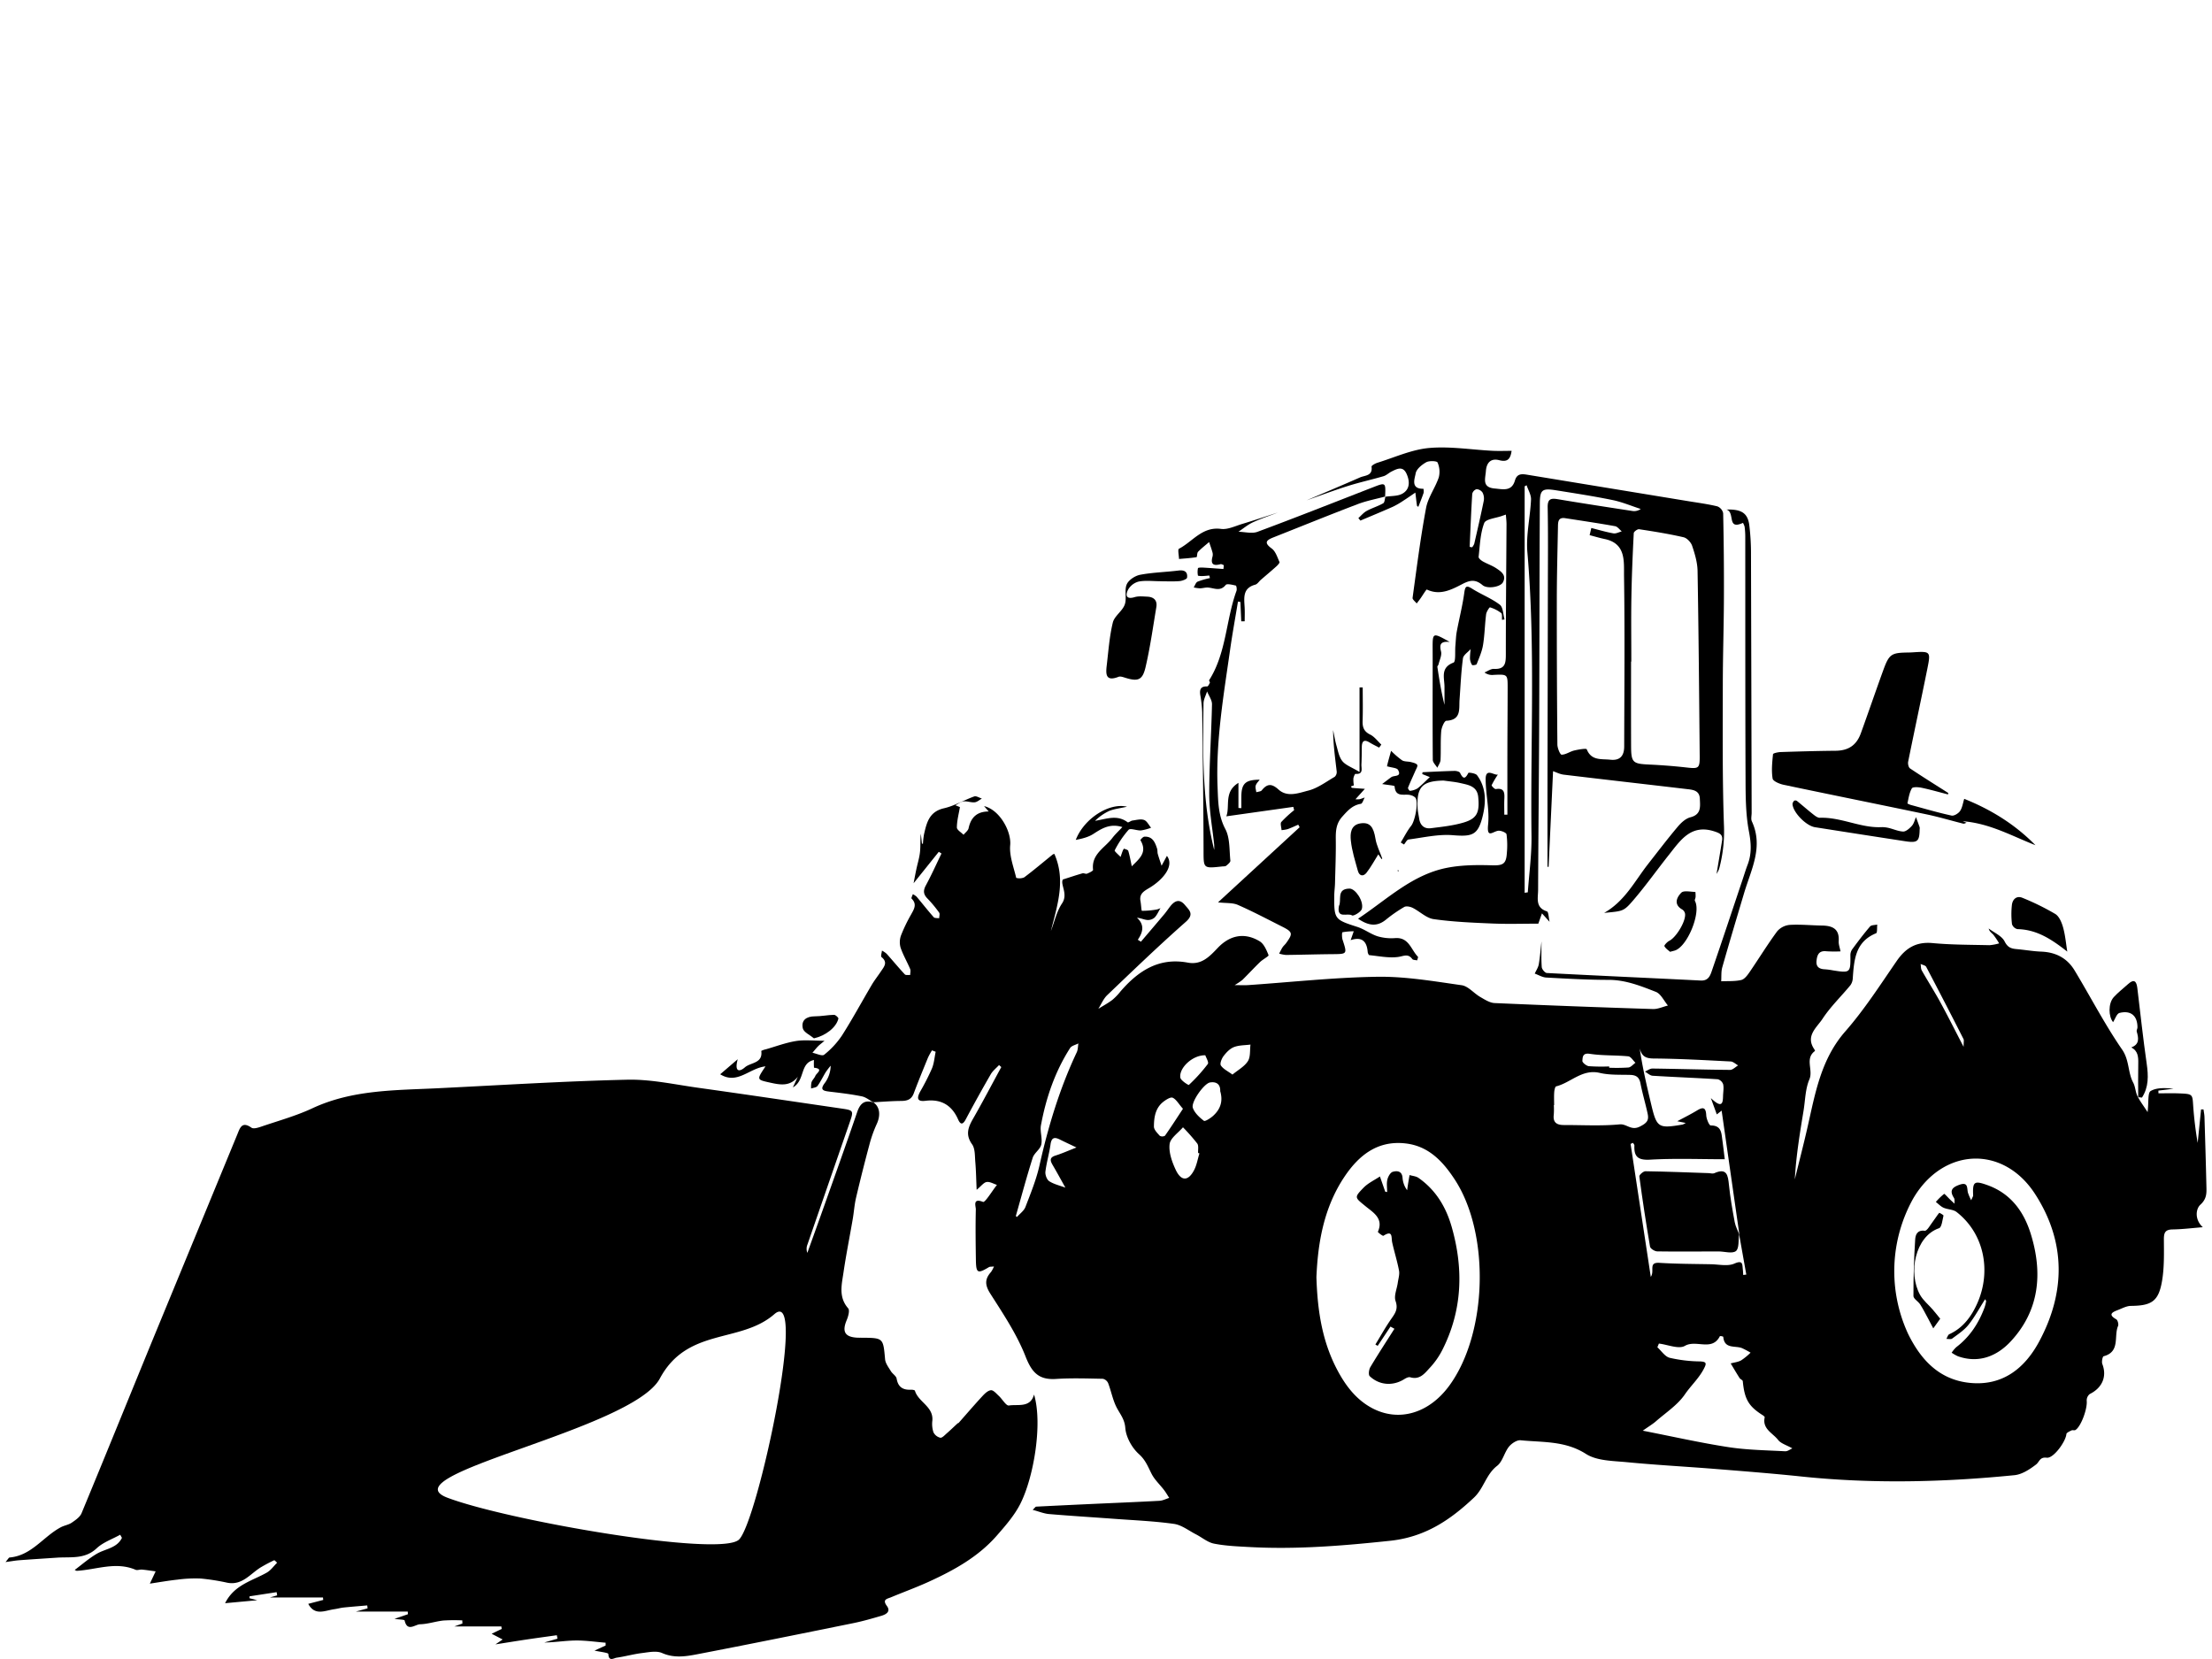
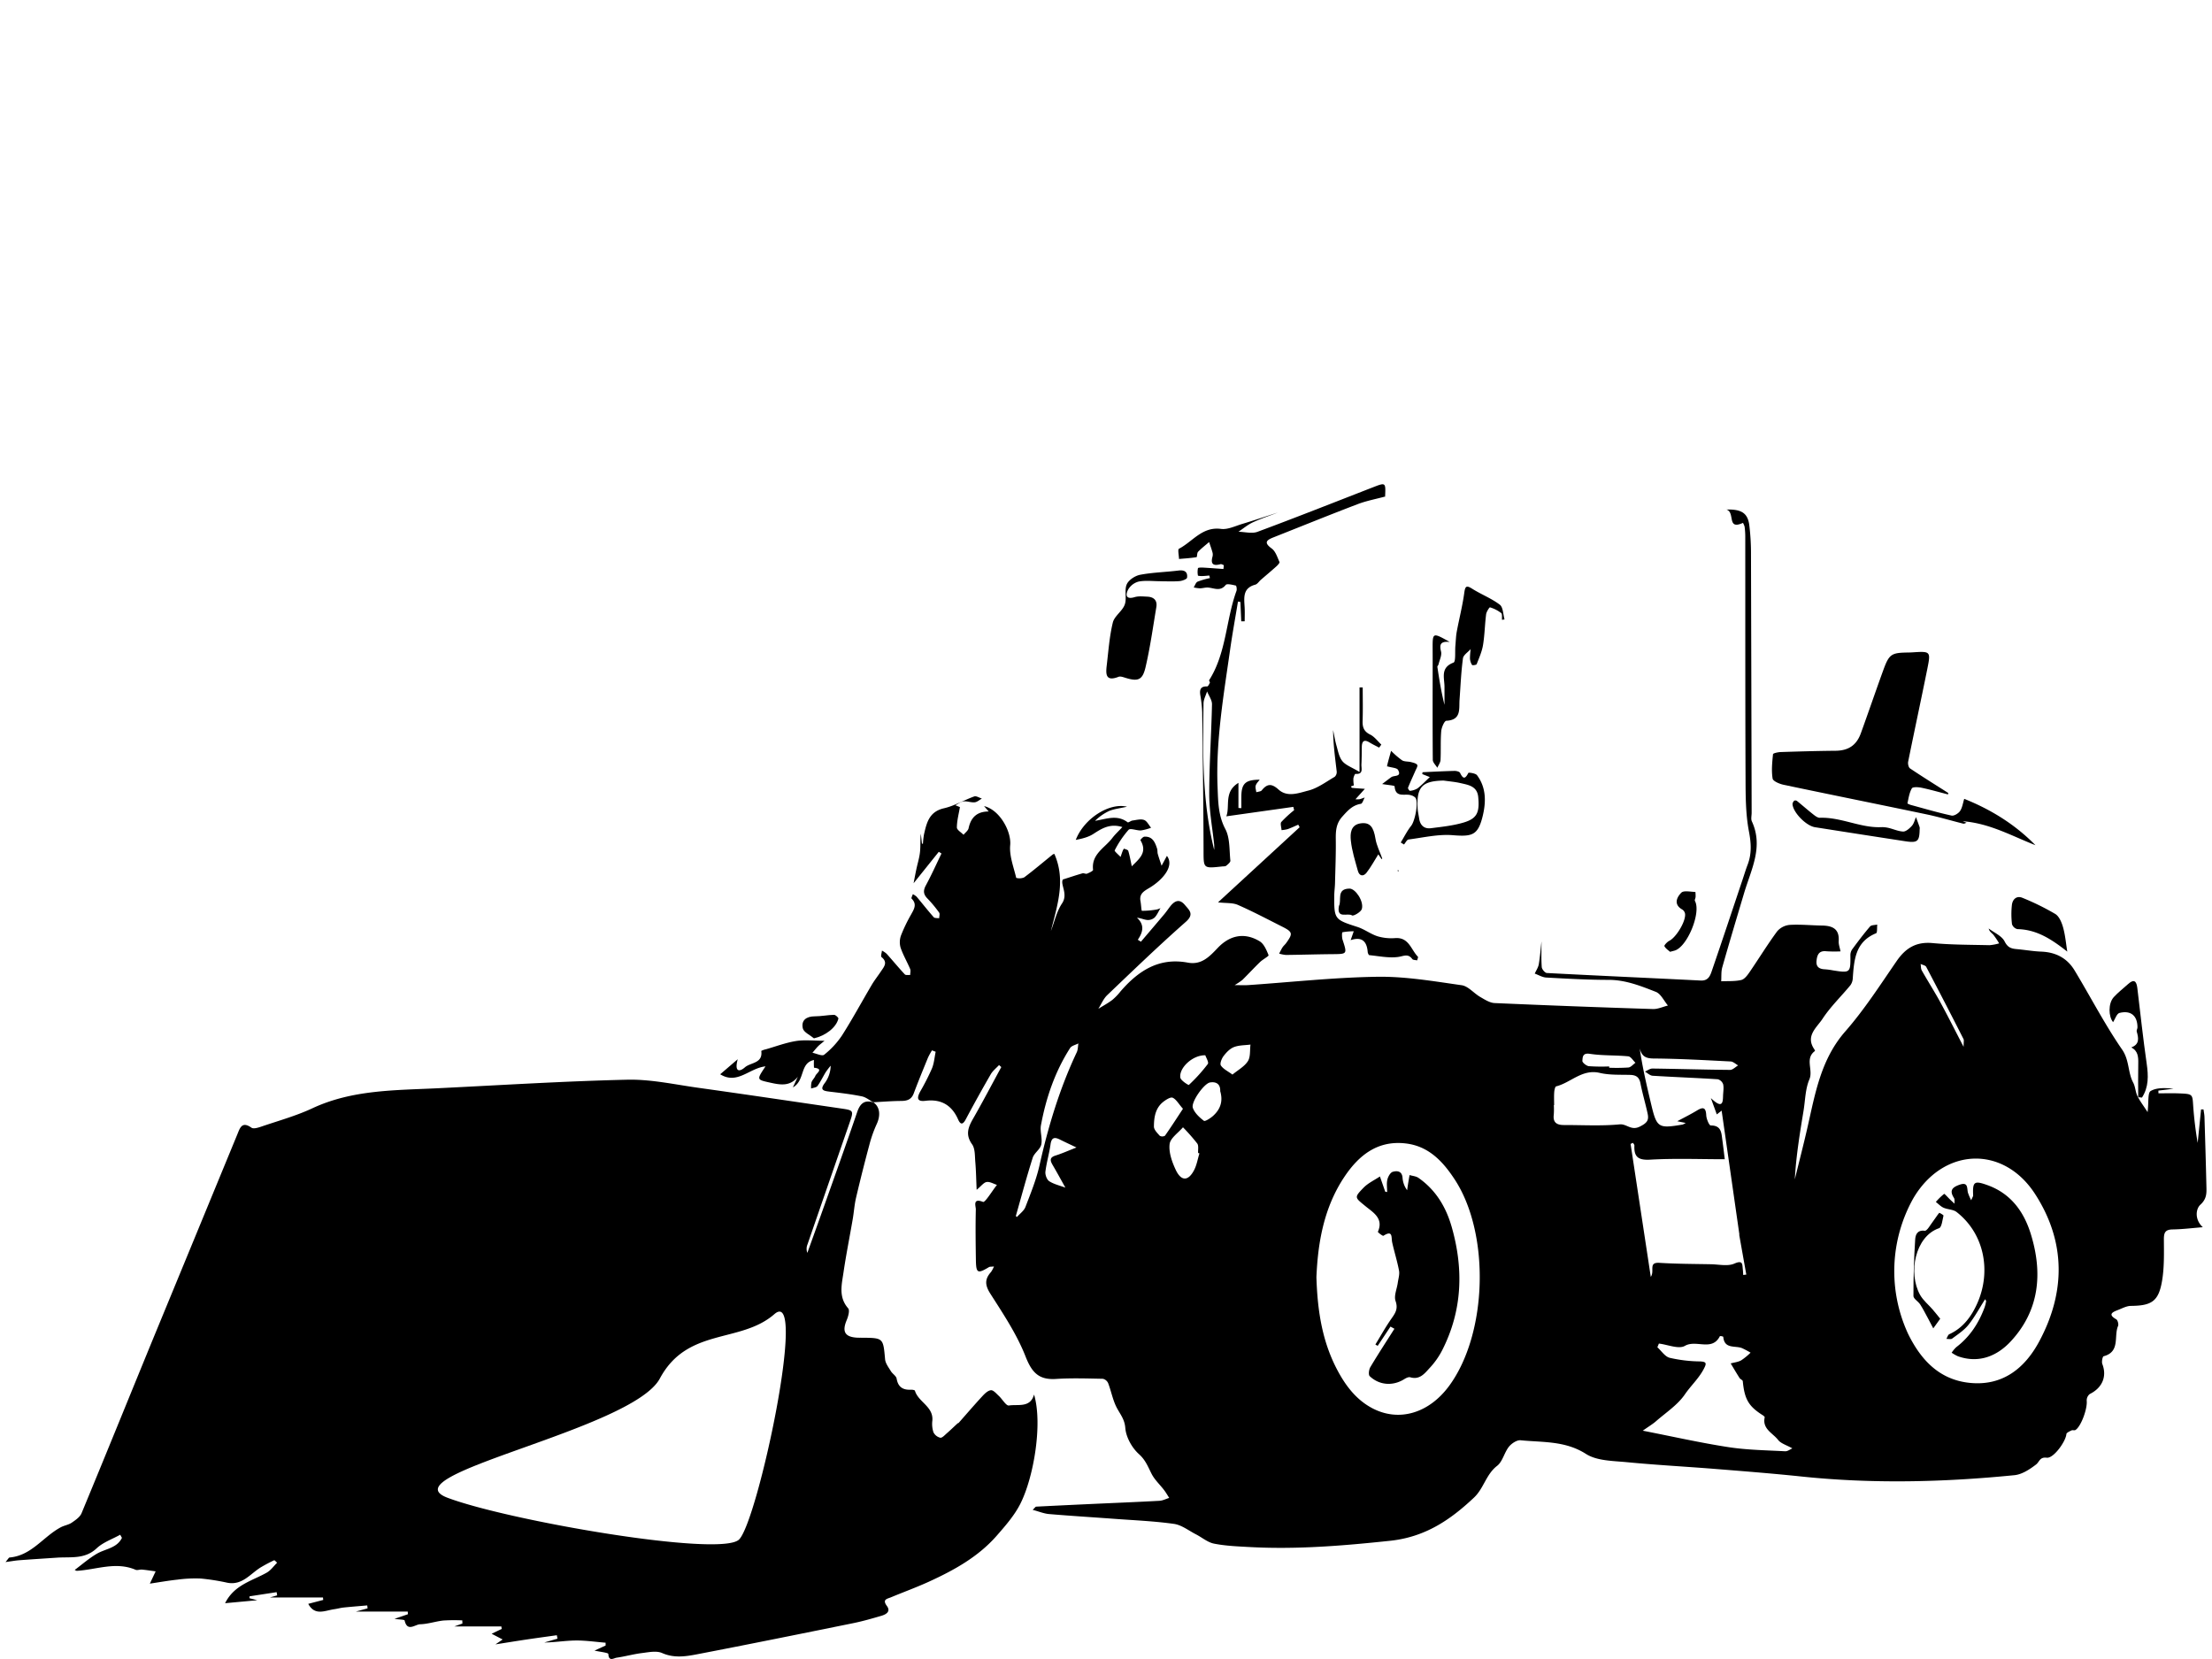
<svg xmlns="http://www.w3.org/2000/svg" width="400mm" height="300mm" viewBox="0 0 1133.858 850.394">
  <path d="M1127.9,617.528c3.463-3.166,3.162-6.223,3.084-9.734-.264-11.735-.623-23.468-.984-35.2-.04-1.3-.323-2.6-.493-3.9l-1.257-.029-1.734,17.164a190.315,190.315,0,0,1-2.3-18.969c-.395-6.047-.2-6.116-7.332-6.4-3.485-.14-6.981-.024-10.471-.024l-.039-1.4,7.766-.96c-4.069-.4-8.511-.7-11.7,1.158-1.616.94-.97,5.766-1.591,10.826-2.239-3.479-4.009-5.746-5.229-8.277-1.024-2.124-1.042-4.751-2.144-6.814-2.842-5.319-1.89-11.464-5.7-16.983-8.946-12.968-16.209-27.087-24.382-40.6-3.786-6.261-9.643-9.308-17.047-9.592-4.221-.162-8.417-.917-12.634-1.292-2.791-.248-4.591-.819-6.164-3.94-1.439-2.855-5.345-4.466-8.164-6.625.406,1.685,1.608,2.287,2.413,3.23a42.517,42.517,0,0,1,2.952,4.392,23.663,23.663,0,0,1-4.961.939c-9.73-.227-19.5-.174-29.171-1.079-8.391-.785-13.809,2.539-18.4,9.206-8.446,12.255-16.555,24.9-26.318,36.051C933.442,542.9,930.52,560.223,926.6,577.479c-2.055,9.049-4.387,18.035-6.594,27.049.663-11.918,2.554-23.48,4.462-35.038.9-5.447.9-11.288,3.014-16.219,2.074-4.834-2.469-10.661,2.869-14.557.065-.048-.209-.662-.408-.956-4.588-6.77,1.382-11.106,4.275-15.521,4.043-6.169,9.5-11.4,14.232-17.137a6.547,6.547,0,0,0,1.261-3.525c.67-9.443,1.243-18.829,11.962-23.193.688-.28.417-2.914.592-4.453-1.262.305-3.016.188-3.7.987-3.232,3.767-6.224,7.747-9.174,11.745a5.319,5.319,0,0,0-.887,3.034c.094,9.014-.044,9.151-9.188,7.671a32.711,32.711,0,0,0-3.83-.5c-2.811-.119-4.664-1.141-4.347-4.32.3-3.021,1.181-5.369,5.057-4.928a65.105,65.105,0,0,0,7.244.049c-.348-1.843-1.046-3.592-.934-5.289.415-6.321-3.266-7.87-8.577-7.948-5.5-.082-11.02-.664-16.489-.337a9.629,9.629,0,0,0-6.469,3.284c-4.984,6.764-9.373,13.964-14.135,20.9-1.114,1.622-2.624,3.679-4.292,4.065-3.3.763-6.834.5-10.271.66.163-2.4-.084-4.918.559-7.182,3.609-12.719,7.412-25.384,11.189-38.055,3.576-12,10.019-23.653,3.974-36.735-.564-1.219-.111-2.912-.115-4.385q-.15-66.036-.333-132.073a118.737,118.737,0,0,0-.875-15.429c-.817-6.047-3.864-8.175-11.711-7.956,4.652,1.466.014,10.712,8.469,6.833a7.807,7.807,0,0,1,.849,1.989,38.81,38.81,0,0,1,.336,4.948c.038,41.451-.03,82.9.144,124.353.038,8.978.063,18.119,1.735,26.871,1.156,6.06,1.484,11.48-.7,17.143-.927,2.4-1.66,4.879-2.48,7.322-5.211,15.53-10.363,31.08-15.684,46.572-.91,2.65-1.763,5.6-5.847,5.4-26.294-1.323-52.6-2.474-78.885-3.863-.962-.051-2.533-1.94-2.609-3.056-.3-4.437-.125-8.908-.125-13.16-.426,3.786-.721,7.786-1.391,11.721-.284,1.67-1.354,3.206-2.067,4.8,1.96.7,3.891,1.917,5.883,2.025,10.664.581,21.342,1.195,32.015,1.192,8.662,0,16.428,3.115,24.156,6.137,2.588,1.012,4.167,4.6,6.208,7.012-2.559.632-5.139,1.881-7.676,1.8q-40.581-1.284-81.146-3.061c-2.524-.113-5.094-1.8-7.418-3.149-3.267-1.89-6.128-5.522-9.5-6-14.346-2.033-28.838-4.542-43.239-4.329-22.069.327-44.105,2.761-66.158,4.269-1.853.126-3.722.016-6.968.016a34.8,34.8,0,0,0,4.009-2.7c3.045-3.016,5.954-6.169,9.032-9.149,1.391-1.347,4.554-3,4.356-3.5-1.04-2.608-2.356-5.782-4.568-7.124-7.567-4.589-15.137-3.272-21.418,3.328-4.271,4.488-8.358,8.927-15.415,7.607-14.784-2.764-25.4,4.212-34.493,14.76a29.151,29.151,0,0,1-4.207,4.365c-2.248,1.7-4.763,3.051-7.164,4.551,1.5-2.363,2.607-5.144,4.573-7.022,13.265-12.664,26.481-25.4,40.234-37.522,4.529-3.992,1.792-6.021-.45-8.7-2.85-3.408-5.362-2.024-7.6.859-.99,1.278-1.886,2.631-2.924,3.866-3.977,4.729-7.994,9.424-12,14.131l-1.6-1.01c2.62-3.834,3.632-7.579-.431-11.291,2.1.207,3.706,1.043,5.367,1.164a5.149,5.149,0,0,0,3.688-1.266c1.285-1.337,2.03-3.193,3-4.829a8.717,8.717,0,0,1-1.846.7,43.193,43.193,0,0,1-7.659.689c-.306-.013-.4-3.194-.729-4.879-.776-3.972,1.907-5.276,4.729-6.983,6.565-3.971,12.806-11.071,8.806-16.3l-2.731,5.056c-.658-2.007-1.368-4-1.947-6.027-.249-.872-.077-1.869-.353-2.726-1.043-3.232-2.323-6.389-6.534-6.138-.739.044-2.113,1.629-2.014,1.794,3.756,6.266-.6,9.528-4.426,13.383-.641-2.966-1.06-5.472-1.795-7.882-.174-.572-1.4-.855-2.186-1.157a3.776,3.776,0,0,0-.694,1.175c-.393,1.012-.72,2.05-1.073,3.078-1.062-1.162-3.251-2.949-3.008-3.388a50.135,50.135,0,0,1,7.116-10.535c.94-.984,4.171.454,6.327.327a25.974,25.974,0,0,0,5.207-1.377c-1.178-1.39-2.112-3.46-3.6-3.992-1.727-.619-3.948.027-5.932.292-.875.116-2.107,1.187-2.477.906-5.392-4.1-10.981-1.653-16.72-.752a26.125,26.125,0,0,1,7.167-5.029c2.622-1.092,5.58-1.38,9.236-2.213-9.145-2.211-22.085,6.076-26.284,17.017,3.181-.613,6.442-1.377,9.078-3.1,4.366-2.848,8.549-5.424,14.812-3.485-2.035,2.2-3.776,3.79-5.176,5.641-3.826,5.061-10.81,8.224-9.845,16.293.065.543-1.942,1.5-3.107,1.96-.65.256-1.618-.365-2.325-.168-2.849.8-5.652,1.753-10.04,3.151-1.5,2.456,2.841,7.382-.421,12.25-2.779,4.148-3.888,9.415-5.735,14.187,3.293-13.153,7.75-26.059,1.788-39.547a2.264,2.264,0,0,0-.842.3c-4.864,3.928-9.63,7.983-14.63,11.728a6.07,6.07,0,0,1-4.083.25c-1.309-5.557-3.6-11.3-3.087-16.766.655-7.057-5.383-18.129-13.4-20.019l2.4,2.761c-5.957-.012-9.148,2.986-10.32,8.568-.262,1.251-1.7,2.254-2.6,3.371-1.2-1.249-3.418-2.5-3.412-3.744.018-3.446.962-6.887,1.562-10.462l-2.32-.929c1.393-.695,2.738-1.812,4.192-1.979,1.854-.212,3.826.646,5.69.462,1.284-.126,2.47-1.239,3.7-1.911-1.323-.4-2.884-1.467-3.93-1.093-5.236,1.874-10.173,4.846-15.526,6.07-7.574,1.732-8.849,7.415-10.222,13.38a39.7,39.7,0,0,0-.531,4.758l-.514.032q-.286-2.567-.574-5.133c-.359,3.179-.1,6.334-.433,9.425-.323,3.015-1.278,5.96-1.9,8.946-.582,2.772-1.095,5.557-1.381,7.02l12.92-16.118q.687.439,1.372.881c-2.626,5.422-5.079,10.939-7.95,16.229-1.468,2.7-1.422,4.631.759,6.837a62.066,62.066,0,0,1,5.993,7.211c.465.642.041,1.928.025,2.919-.953-.165-2.294.015-2.794-.55-3.015-3.406-5.812-7-8.747-10.482a8.693,8.693,0,0,0-1.964-1.328c-.238.776-.914,2-.646,2.261,2.961,2.921,1.232,5.466-.284,8.231a80.51,80.51,0,0,0-5.09,10.55,10.17,10.17,0,0,0-.28,6.3c1.273,3.788,3.352,7.3,4.917,11,.372.882.03,2.066.016,3.111-.937-.094-2.267.178-2.749-.34-3.2-3.437-6.188-7.07-9.324-10.569a11.717,11.717,0,0,0-2.39-1.618c-.1,1.141-.717,2.923-.221,3.322,3.43,2.754,1.228,5.036-.341,7.395-1.528,2.3-3.261,4.47-4.661,6.841-5.1,8.633-9.866,17.478-15.252,25.928a43.544,43.544,0,0,1-9.158,9.9c-1.026.843-3.943-.615-5.993-1.019.935-1.094,1.824-2.232,2.82-3.266.731-.76,1.6-1.385,3.38-2.887-5.8,0-10.335-.56-14.662.143-5.229.851-10.286,2.764-15.412,4.234a8.914,8.914,0,0,0-2.357.836c.9,6.464-5.462,5.851-8.394,8.411-2.992,2.614-5.428,2.178-3.672-4.156l-8.993,7.71c8.77,5.476,14.937-3.175,23.222-4.053-4.62,6.945-4.585,6.79,2.388,8.344,5.234,1.166,10.2,2.052,14.19-3l-2.548,5.444c6.4-3.588,3.406-12.494,10.811-14.042a33.561,33.561,0,0,0,.017,3.95c5.2.557,1.26,2.778.716,4.15-.465,1.173-1.551,2.1-1.982,3.283a11.1,11.1,0,0,0-.2,3.232c1.113-.414,2.667-.5,3.253-1.3,1.618-2.207,2.779-4.743,4.225-7.084a40.227,40.227,0,0,1,2.539-3.328,15.364,15.364,0,0,1-2.817,8.619c-3.049,3.9-.921,4.311,2.427,4.71,5.482.653,10.981,1.3,16.383,2.4,2.077.421,3.921,1.993,5.864,3.073.023.018.047.035.071.052l.044.013c-.009,0-.176-.11-.176-.111,4.773-.244,9.544-.649,14.318-.676,3.072-.017,5.275-.707,6.461-3.869,2.315-6.167,4.824-12.262,7.321-18.359a35.683,35.683,0,0,1,2.035-3.705l1.887.719c-.6,2.857-.8,5.877-1.891,8.532a119.544,119.544,0,0,1-6,11.8c-1.741,3.179-1.866,5.375,2.679,4.808,8-1,13.465,2.207,16.706,9.525,1.173,2.65,2.35,2.94,3.906.018q6.213-11.676,12.833-23.133c1.038-1.8,2.818-3.165,4.257-4.731l1.148,1.035c-4.806,8.836-9.471,17.753-14.476,26.474-2.542,4.429-3.975,8.236-.5,13.11,1.616,2.265,1.388,5.966,1.656,9.046.376,4.329.435,8.685.687,14.278,2.378-1.953,3.623-3.754,5.118-3.992,1.642-.261,3.513.917,5.284,1.468-2.443,3.077-6.085,9.148-7.128,8.73-5.529-2.214-3.672,2.331-3.7,3.744-.207,8.645-.1,17.3.032,25.95.105,6.882.862,7.243,6.686,3.743.53-.318,1.329-.19,2.591-.338a15.562,15.562,0,0,1-1.521,2.838c-3.278,3.638-3.136,6.726-.348,11.1,6.619,10.374,13.6,20.823,18.047,32.176,3.225,8.233,6.8,12.105,15.627,11.534,7.985-.517,16.027-.233,24.04-.078a3.943,3.943,0,0,1,2.693,2.269c1.571,4.118,2.354,8.6,4.357,12.469,1.762,3.4,4.074,5.913,4.424,10.454.364,4.72,3.407,10.2,7,13.424,3.4,3.046,4.629,6.483,6.474,10.1,1.558,3.054,4.262,5.515,6.384,8.295.976,1.278,1.775,2.691,2.654,4.043-1.673.516-3.326,1.4-5.022,1.488-11.39.625-22.79,1.075-34.185,1.6q-14.49.662-28.975,1.394c-.381.02-.732.638-1.806,1.635,3.2.853,5.745,1.934,8.362,2.158,11.084.949,22.191,1.614,33.286,2.438,10.269.763,20.593,1.176,30.771,2.608,3.93.553,7.546,3.446,11.265,5.351,3.111,1.593,6,4.127,9.28,4.773,5.928,1.169,12.063,1.408,18.128,1.741,24.152,1.327,48.083-.655,72.136-3.208,17.852-1.895,30.7-10.56,42.981-22.13,5.051-4.759,6.18-11.914,11.853-16.28,2.826-2.176,3.658-6.773,6.032-9.768,1.352-1.705,4.108-3.536,6.035-3.343,11.339,1.135,22.826.191,33.481,7,5.594,3.576,13.778,3.54,20.88,4.227,15.178,1.468,30.42,2.266,45.624,3.486,14.672,1.178,29.352,2.332,43.99,3.866,36.427,3.816,72.824,2.93,109.175-.687,3.869-.385,7.828-3,11.052-5.474,1.763-1.357,1.847-3.935,5.489-3.48,3.462.433,9.748-8.3,10.055-12.108.058-.708,1.642-1.4,2.626-1.884.559-.276,1.469.112,1.984-.195,2.912-1.739,6.242-11.037,5.807-14.98a4.187,4.187,0,0,1,1.554-3.467c6.458-3.193,8.9-9.022,6.447-15.4-.435-1.131.106-3.825.677-3.975,8.645-2.28,5.117-10.294,7.388-15.5.387-.886-.181-3.01-.944-3.443-4.293-2.436-2.1-3.617.739-4.7,2.222-.849,4.505-2.145,6.772-2.167,10.594-.1,14.176-2.29,15.966-12.7,1.2-6.979.994-14.241.959-21.374-.018-3.444.657-5.055,4.442-5.115,5.065-.079,10.121-.721,15.516-1.147C1124.892,625.186,1125.506,619.715,1127.9,617.528ZM447.6,565.005h0Zm93.461,27.32c-3.295,1.026-2.718,2.727-1.413,4.957,2.128,3.635,4.139,7.34,6.465,11.491-2.884-1.08-5.873-1.734-8.277-3.292-1.238-.8-2.152-3.3-1.961-4.881.569-4.715,1.971-9.325,2.633-14.035.5-3.525,2.037-3.824,4.79-2.442,2.444,1.227,4.93,2.37,8.491,4.072C547.48,589.875,544.334,591.3,541.059,592.325Zm10.9-52.98c-8.757,18.547-14.641,38-19.113,57.979-1.634,7.3-4.518,14.341-7.21,21.354-.761,1.981-2.865,3.445-4.353,5.146l-.578-.494c2.843-9.964,5.517-19.981,8.645-29.854.785-2.478,3.851-4.313,4.393-6.769.693-3.137-.751-6.722-.16-9.908,2.605-14.058,7.189-27.461,14.944-39.585.768-1.2,2.8-1.594,4.245-2.362C552.513,536.358,552.582,538.016,551.955,539.345Zm65.881,1.585c.375,1.191,1.9,3.615,1.277,4.464a85.267,85.267,0,0,1-9.728,10.75c-.168.162-4.131-2.253-4.362-3.768C604.279,547.505,611.228,540.773,617.836,540.93Zm-20.687,41.238a2.737,2.737,0,0,1-2.649.044c-1.258-1.4-3.018-3.132-3.011-4.729.019-4.738.723-9.563,4.884-12.761,1.376-1.057,3.666-2.517,4.731-2.029,1.808.828,2.977,3.054,5.266,5.664C603.069,573.366,600.207,577.836,597.149,582.168Zm14.921,17.65c-3.014,5.745-6.633,5.769-9.446-.261-1.885-4.043-3.593-8.878-3.094-13.088.368-3.1,4.431-5.764,6.848-8.623a98.518,98.518,0,0,1,7.317,8.308c.813,1.136.333,3.2.443,4.84l.675.229C613.927,594.1,613.446,597.2,612.07,599.818ZM621.809,572c-1.345,1.211-4.1,2.973-4.707,2.511-2.293-1.752-4.768-4.037-5.664-6.643-1.017-2.961,5.75-12.485,8.8-13,3.321-.555,5.4.983,5.236,4.454C627.033,564.562,625.511,568.671,621.809,572Zm17.844-28.048c-1.772,2.763-5.086,4.538-7.9,6.876-2.341-1.732-4.7-2.822-5.935-4.666-.625-.933.385-3.535,1.376-4.834,1.41-1.849,3.248-3.794,5.329-4.6,2.6-1.009,5.625-.9,8.466-1.28C640.615,538.328,641.071,541.741,639.653,543.954Zm103.341,166.2c-10.336,14.226-25.8,18.935-39.549,11.7-8.088-4.252-13.488-11.27-17.731-19.184-7.661-14.29-10.376-29.773-10.926-48.02.713-16.742,3.491-35.191,14.35-51.425,7.5-11.214,17.224-18.856,31.653-17.071,11.587,1.433,18.841,9.218,24.854,18.388C763.832,632.283,762.533,683.261,742.994,710.155Zm71.926-169.97c6.48,1.005,13.161.647,19.716,1.287,1.325.129,2.465,2.148,3.689,3.3-1.2.848-2.328,2.29-3.6,2.426a92.8,92.8,0,0,1-9.859.117q0-.331,0-.663a94.94,94.94,0,0,1-10.433-.131c-1.262-.14-3.39-1.875-3.313-2.716C811.278,542.069,811.072,539.589,814.92,540.185Zm15.326,36.164c-9.474.9-19.088.318-28.646.337-3.522.006-5.653-1.238-5.146-5.255a39.863,39.863,0,0,0,.034-4.963h.151c0-2.208-.105-4.423.046-6.62.072-1.051.435-2.843,1-2.984,7.549-1.895,13.32-9.033,22.351-6.9,5,1.179,10.37.883,15.58,1.026,3.044.084,4.66,1.169,5.275,4.328,1.016,5.22,2.564,10.334,3.679,15.538.719,3.361-.251,4.761-4.016,6.641C836.08,579.728,833.864,576.006,830.246,576.349Zm6.827,9.468c.249.456.731.922.711,1.365-.264,5.775,1.871,7.615,8.093,7.259,12.721-.728,25.513-.218,38.23-.218-.371-2.975-.768-6.44-1.243-9.895-.5-3.6-.465-7.465-5.96-7.408-.786.008-2.2-3.345-2.292-5.192-.193-4.02-1.519-4.451-4.731-2.5-3.255,1.976-6.686,3.662-10.115,5.515l4.313.883a7.364,7.364,0,0,1-1.6.821c-12.5,2.121-13.224,1.656-16.122-10.5-2.239-9.395-4.451-18.8-5.852-28.544,1.041,3.915,2.889,5.154,7.106,5.184,13.177.093,26.351.848,39.518,1.519,1.307.067,2.554,1.32,3.829,2.022-1.378.8-2.763,2.306-4.134,2.3-13.255-.111-26.508-.524-39.763-.694-1.289-.017-2.591,1.013-3.887,1.558,1.32.742,2.6,2.053,3.965,2.138,11.131.692,22.281,1.089,33.411,1.8a4.031,4.031,0,0,1,2.743,2.62c.395,1.929-.025,4.02-.072,6.044-.081,3.535-.476,6.5-6.24.982l3.042,8.366,2.48-1.936c3,20.944,6.057,42.288,9.114,63.632l-.134-.161,3.658,20.567-1.579.2c-.065-.957-.087-1.919-.2-2.869-.314-2.583.133-4.921-4.34-2.961-3.389,1.484-7.935.408-11.964.333-8.822-.164-17.659-.169-26.46-.719-5.825-.364-2.277,4.116-4.414,7.2-3.558-23.417-6.957-45.791-10.356-68.164Zm77.956,158.1c-9.7-.527-19.489-.653-29.062-2.125-14.223-2.186-28.292-5.377-43.892-8.427,3.115-2.206,5.1-3.373,6.8-4.859,5.085-4.439,11.058-8.318,14.77-13.729,3.084-4.5,7.182-8.211,9.723-13.1,1.407-2.708,1.6-3.7-2.048-3.823A72.078,72.078,0,0,1,855.856,696c-2.406-.622-4.221-3.526-6.3-5.4l.785-1.895c4.521.534,10.167,3.009,13.318,1.182,5.8-3.366,13.926,3.007,17.962-5a3.161,3.161,0,0,1,1.719.335c.526,6.458,6.122,4.4,9.632,5.834a47.456,47.456,0,0,1,4.362,2.313,32.658,32.658,0,0,1-4.821,3.942c-1.593.882-3.568,1.073-5.374,1.569,1.506,2.5,2.974,5.017,4.544,7.472.415.649,1.6,1.053,1.658,1.643.892,9.253,2.975,12.862,10.246,17.449.411.26,1.047.8.985,1.081-1.326,5.965,4.145,8.046,6.854,11.551,1.459,1.887,4.356,2.662,7.325,4.349C917.7,742.873,916.333,743.984,915.029,743.914Zm72.336-248.3q9.7,18.432,19.125,37.014c.314.615.04,1.529.04,3.979-4.509-8.671-8.132-15.912-12.014-23.01-2.981-5.45-6.341-10.69-9.4-16.1-.531-.938-.428-2.236-.618-3.369C985.475,494.61,986.953,494.83,987.365,495.611Zm57.868,192.1c-7.411,13.763-18.865,22.91-35.715,21.119-15.477-1.644-24.865-11.776-31.366-24.96a76.34,76.34,0,0,1,2.558-69.546c15.317-26.158,46.2-27.566,62.551-2.142C1058.952,636.575,1058.857,662.411,1045.233,687.714Z" />
-   <path d="M710.123,254.6c.01-.037.017-.078.028-.113-.05.013-.1.025-.151.039l0,.091C710.037,254.613,710.081,254.609,710.123,254.6Z" />
-   <path d="M709.036,257.971c-2.693,1.547-5.761,2.435-8.492,3.927-1.608.879-2.849,2.426-4.254,3.673l1.044,1.28c5.559-2.356,11.146-4.647,16.661-7.1a43.36,43.36,0,0,0,5.5-3.2c2.039-1.3,4.011-2.7,6.012-4.056.266,2.229.516,4.461.823,6.685.03.219.41.39.692.641.922-2.4,1.893-4.746,2.7-7.148a5.341,5.341,0,0,0-.086-2.14c-6.686.143-4.457-5.135-3.969-7.895.389-2.2,3.163-4.441,5.418-5.7,1.542-.86,5.466-.664,5.79.115a11.742,11.742,0,0,1,.642,7.627c-1.8,5.364-5.5,10.25-6.518,15.687-2.86,15.258-4.794,30.691-6.917,46.079-.117.848,1.36,1.917,2.1,2.884.607-.793,1.233-1.572,1.816-2.382,1.187-1.652,3.1-4.9,3.412-4.751,6.866,3.272,12.907-.093,18.4-2.924,4.135-2.131,6.74-2.174,10.148.676,2.451,2.049,9.118.979,10.429-1.449,1.952-3.611-.882-5.5-3.28-7.12-2.179-1.471-4.767-2.322-7.069-3.633-.89-.506-2.188-1.606-2.109-2.3.666-5.839.826-11.944,2.863-17.314.794-2.1,6-2.52,9.2-3.7.493-.182.994-.342,1.907-.655.126,1.828.34,3.432.331,5.035-.12,22.075-.351,44.15-.349,66.225,0,4.5-.03,8.146-6.1,7.83-1.576-.083-3.223,1.182-4.837,1.829a6.482,6.482,0,0,0,4.667,1.247c7.151-.334,7.207-.334,7.2,6.625-.01,10.5-.107,21-.13,31.493-.024,11.182,0,22.365,0,33.547l-1.585-.008c0-2.75-.105-5.506.028-8.25.153-3.155-.145-5.574-4.38-4.868-.621.1-2.277-1.691-2.133-2.014a47.665,47.665,0,0,1,3.211-5.443c-1.875.629-6.3-3.689-6.286,2.392.022,7.778,2.026,15.657,1.254,23.3-.733,7.251,2.316,3.553,5.159,3.125,1.378-.207,4.143.95,4.289,1.822a43.039,43.039,0,0,1,.162,9.64c-.35,5.736-2.133,6.411-7.786,6.244-7.6-.226-15.394-.172-22.812,1.271-17.925,3.488-30.751,16.188-45.66,26.1,5.142,3.514,9.522,4.323,14.184.571a73,73,0,0,1,9.461-6.573c1.042-.6,3.076-.186,4.322.435,3.673,1.832,7,5.258,10.785,5.792,9.988,1.411,20.136,1.831,30.237,2.25,7.924.328,15.872.066,23.4.066.471-1.33,1.169-3.3,1.868-5.276l3.906,4.335c-.5-2.152-.509-5.08-1.365-5.355-6.072-1.95-4.534-6.841-4.518-10.942.111-28.168.427-56.335.545-84.5.157-37.888.133-75.776.34-113.663.038-7.111,1.232-7.873,8.423-6.719,9.632,1.546,19.287,3.016,28.838,4.979,4.927,1.013,9.649,3.023,14.463,4.583a5.78,5.78,0,0,1-4.3,1.019c-12.723-1.952-25.451-3.883-38.143-6.021-3.681-.62-5.345-.16-5.259,4.216.263,13.422.125,26.851.1,40.278q-.075,46.947-.182,93.893-.038,25.016,0,50.032h.559c.772-16.563,1.545-33.125,2.285-49.014,1.53.516,3.45,1.542,5.465,1.784,21,2.523,42.02,4.9,63.027,7.379,3.092.365,6.564.588,6.744,4.957.164,4.016.832,8.062-4.854,9.52-2.448.628-4.794,2.827-6.518,4.874-5.21,6.185-10.106,12.634-15.1,19-6.847,8.73-11.875,19.043-22.591,25.133,9.57-.947,9.925-.642,14.894-6.432,6.432-7.494,12.166-15.583,18.314-23.326,5.944-7.486,11.343-15.95,23.381-12,2.746.9,4.356,1.7,3.871,4.717-.895,5.549-1.84,11.089-2.834,17.049a15.312,15.312,0,0,0,1.309-2.525,74.373,74.373,0,0,0,2.459-23.151c-.8-23.664-.579-47.366-.558-71.053.014-14.894.508-29.787.568-44.682q.088-21.757-.39-43.514a4.869,4.869,0,0,0-2.98-3.483c-4.82-1.164-9.766-1.816-14.672-2.621q-41.418-6.792-82.834-13.6c-2.941-.488-5.226-.508-6.25,2.993-1.674,5.715-6.105,4.455-10.382,4.078-6.6-.583-4.785-5-4.5-8.919.314-4.4,2.6-6.7,6.859-5.591,4.138,1.081,5.71-.482,6.321-4.794-3.331,0-6.566.136-9.786-.025-10.865-.543-21.833-2.4-32.551-1.429-8.973.814-17.661,4.849-26.443,7.56-1.151.355-3.083,1.455-3.011,1.984.661,4.82-3.412,4.438-5.918,5.541-9.083,4-18.238,7.832-27.365,11.728,7.061-2.471,14.068-5.115,21.2-7.36,6-1.889,12.174-3.234,18.216-5,1.471-.431,2.684-1.678,4.1-2.384,2.856-1.425,5.866-3.041,7.766,1.264,1.7,3.849,1.681,7.859-2.16,10.05-2.427,1.385-5.784,1.138-8.744,1.588C709.8,255.8,709.793,257.535,709.036,257.971ZM832.553,382.656c-.011,4.608-1.986,7.33-7.117,6.771-4.572-.5-9.692.629-12.076-5.339-.232-.582-4.284.1-6.46.626-2.212.532-4.3,2.141-6.435,2.129-.762,0-2.144-3.367-2.16-5.206q-.33-37.251-.292-74.506c.016-12.324.351-24.647.585-36.969.046-2.417-.046-5.13,3.725-4.545,8.526,1.322,17.066,2.576,25.558,4.1,1.26.225,2.289,1.746,3.424,2.667-1.432.37-2.953,1.246-4.279,1.013-3.767-.661-7.455-1.774-11.332-2.749-.253,1.072-.732,3.106-.865,3.671,2.667.691,5.17,1.451,7.721,1.981,11.065,2.3,9.8,11.646,9.915,19.06C832.907,324.45,832.618,353.555,832.553,382.656Zm34.828-102.877c1.391,4.134,2.7,8.527,2.779,12.837.548,31.641.807,63.287,1.094,94.933.057,6.307-.528,6.559-6.605,5.878q-9.567-1.073-19.2-1.52c-8.577-.395-9.334-.978-9.365-9.7-.052-14.354-.014-28.709-.014-43.063h.129c0-11.042-.147-22.087.042-33.126.187-10.918.658-21.833,1.212-32.738.038-.751,1.91-2.132,2.744-2,7.628,1.163,15.267,2.377,22.779,4.112C864.735,275.789,866.773,277.974,867.381,279.779Zm-85.853-30.5,1.007-.545c.8,2.452,2.367,4.938,2.261,7.35-.4,9.015-2.631,18.118-1.867,26.989,4.176,48.486,1.5,97.04,2.109,145.553.121,9.58-1.223,19.178-1.891,28.768l-1.619.252Zm-26.864,3.852a3.324,3.324,0,0,1,2.2-2.383,3.977,3.977,0,0,1,3.077,1.733,6.624,6.624,0,0,1,.628,4.214c-1.5,7.375-3.194,14.71-4.879,22.046a6.875,6.875,0,0,1-1.08,1.8l-1.263-.218C753.755,271.254,754.1,262.183,754.664,253.126Z" />
+   <path d="M710.123,254.6c.01-.037.017-.078.028-.113-.05.013-.1.025-.151.039l0,.091C710.037,254.613,710.081,254.609,710.123,254.6" />
  <path d="M701.074,487.97c.047.587.5,1.6.839,1.635,4.908.481,9.927,1.562,14.711.93,2.848-.376,5.091-1.945,7.3,1.059.4.547,1.645.477,2.5.692.143-.648.631-1.635.378-1.891-3.519-3.563-4.574-10.009-11.6-9.536a24.881,24.881,0,0,1-9.077-.929c-3.588-1.151-6.747-3.636-10.334-4.791-11.737-3.781-11.969-3.885-11.851-16.248.019-2.018.326-4.033.377-6.052.186-7.5.5-15.006.4-22.5-.053-4.332.109-8.148,3.327-11.734,2.753-3.068,5.208-5.86,9.53-6.574.813-.135,1.321-2.118,1.97-3.247-.871.3-1.726.671-2.618.886a10.9,10.9,0,0,1-2.126.024l4.825-5.337c-2.193-.155-4.387-.29-6.575-.5-.219-.021-.4-.487-.593-.747l1.534-.541a17.355,17.355,0,0,1-.262-3.434c.1-.88.75-2.461,1.065-2.439,4.245.3,2.955-2.786,3.064-4.9.153-2.938.15-5.885.189-8.829.04-3.075,1.162-4.126,4.055-2.339,1.555.96,3.222,1.741,4.839,2.6l1.116-1.559c-1.883-1.752-3.5-4.046-5.712-5.129-3.226-1.58-3.991-3.769-3.879-7.042.194-5.7.054-11.421.054-17.132l-1.63,0v43.344c-4.026-2.432-7.069-3.441-8.78-5.537s-2.258-5.258-3.055-8.026c-.746-2.591-1.153-5.279-1.709-7.924.044,7.214,1.024,14.218,1.842,21.24a3.317,3.317,0,0,1-1.03,2.726c-4.421,2.565-8.731,5.852-13.54,7.064-4.843,1.22-10.656,3.6-15.236-.525-3.455-3.117-5.786-3.138-8.594.382-.524.657-1.856.67-2.815.979-.13-1.144-.6-2.386-.3-3.408.326-1.127,1.35-2.052,2.036-3.016-7.29.042-9.34,1.907-9.4,8.676-.018,1.971,0,3.942,0,5.914l-1.49-.1V401.29c-7.639,4.62-4.206,11.97-6.218,17.152l34.347-4.842q.206.846.412,1.692a59.73,59.73,0,0,0-6.551,6.036c-.672.81.031,2.76.106,4.19a17.145,17.145,0,0,0,3.159-.517c1.836-.652,3.6-1.506,5.4-2.276l.711,1.314-41.831,38.5c4.208.485,7.513.147,10.16,1.308,7.679,3.369,15.112,7.306,22.608,11.085,5.548,2.8,5.711,3.569,2.1,8.548-.538.742-1.291,1.335-1.787,2.1-.663,1.022-1.173,2.144-1.749,3.223a16.374,16.374,0,0,0,3.458.7c7.913-.086,15.825-.341,23.738-.408,7.772-.066,7.719.022,5.317-7.391-.4-1.218-.359-3.754-.061-3.828a31.421,31.421,0,0,1,5.783-.5l-1.586,4.54C698.138,479.961,700.643,482.565,701.074,487.97Z" />
  <path d="M914.27,402.275c24.441,5.15,48.933,10.06,73.38,15.185,6.289,1.319,12.462,3.191,18.705,4.739.5.123,1.126-.3,1.693-.474l-2.007-.766c13.865,1.027,25.23,7.578,37.317,12.286-10.478-10.676-22.824-18.293-36.511-23.761-.672,2.126-.947,4.475-2.122,6.217-.847,1.256-3.094,2.635-4.369,2.358-6.821-1.48-13.537-3.454-20.282-5.286a8.592,8.592,0,0,1-2.343-.923c.582-2.645.963-5.472,2.278-7.745.474-.82,3.359-.653,5.011-.3,4.544.96,9.017,2.255,13.518,3.417l.129-.741c-6.553-4.171-13.152-8.272-19.6-12.6-.769-.516-1.173-2.367-.956-3.44,3.2-15.86,6.619-31.676,9.814-47.537,1.832-9.094,1.693-9.121-7.732-8.5-.734.048-1.472.064-2.208.074-8.533.117-9.632.812-12.656,9.134-3.9,10.72-7.576,21.517-11.462,32.239-2.274,6.275-6.5,8.931-12.971,8.986-9.371.08-18.741.355-28.108.659-1.388.045-3.9.594-3.953,1.105-.419,4.155-.866,8.438-.2,12.5C908.861,400.451,912.174,401.833,914.27,402.275Z" />
  <path d="M613.324,285.6c.39-.065.189-2.119.791-2.742,1.746-1.808,3.761-3.357,5.671-5.007.584,1.76,1.229,3.5,1.723,5.288a4.29,4.29,0,0,1,.012,2.193c-1.1,3.964.541,4.843,4.1,3.866.488-.134,1.134.313,1.707.491l-.207,1.981c-3.538-.252-7.075-.534-10.616-.734-.841-.048-2.367.026-2.43.3a9.668,9.668,0,0,0-.023,3.775c.04.225,1.489.28,2.285.266,1.187-.02,2.372-.17,3.558-.265l.3,1.311a40.034,40.034,0,0,0-6.314,1.834c-.922.426-1.343,1.934-1.991,2.952a19.429,19.429,0,0,0,3.157.464c1.394-.015,2.8-.487,4.176-.394,3.106.208,6.254,2.2,9.071-1.337.642-.807,3.445-.055,5.183.315.31.066.628,1.912.336,2.716-5.462,15.015-5.141,31.805-14.006,45.782-.161.253.5.984.362,1.306-.322.727-.93,1.918-1.385,1.9-3.378-.123-3.951,1.63-3.51,4.481a62.928,62.928,0,0,1,.962,8.751c.31,23.549.637,47.1.7,70.649.025,9.454-.27,9.456,9.473,8.407.731-.079,1.645.018,2.142-.381.882-.708,2.214-1.807,2.129-2.613-.578-5.468-.158-11.6-2.58-16.184-3.665-6.94-3.671-14-3.97-21.21-.988-23.859,3.083-47.282,6.42-70.757,1.171-8.233,2.674-16.42,4.025-24.627l1.246.181.438,9.92,1.76-.014c0-2.345.1-4.695-.021-7.034-.254-4.887-1.165-9.95,5.446-11.732,1.1-.295,1.9-1.648,2.862-2.482,2.661-2.305,5.364-4.561,7.983-6.912.685-.616,1.763-1.8,1.569-2.223-1.107-2.438-2-5.472-3.98-6.912-4.238-3.081-2.627-4.329.933-5.737,14.361-5.681,28.667-11.5,43.1-17,4.531-1.727,9.376-2.631,14.083-3.9.339-7.3.315-7.289-6.2-4.756-19.715,7.665-39.382,15.462-59.208,22.828-2.855,1.061-6.486.032-9.759-.03,2.436-1.628,4.718-3.587,7.342-4.81,4.152-1.934,8.535-3.374,12.822-5.026-6.088,1.956-12.155,3.994-18.28,5.84-3.578,1.077-7.4,2.99-10.85,2.536-9.617-1.266-14.535,6.531-21.538,10.184-.706.368-.011,3.422.034,5.229C607.356,286.256,610.368,286.091,613.324,285.6Zm9.069,150.071c-6.214-24.758-5.856-49.952-5.468-75.135.032-2.051,1.186-4.084,1.818-6.126.881,2.209,2.562,4.434,2.515,6.623-.325,15.416-1.417,30.826-1.412,46.237,0,8.565,1.652,17.129,2.535,25.7A26.517,26.517,0,0,1,622.393,435.666Z" />
  <path d="M734.442,389.508c.011,1.356,1.512,2.7,2.321,4.047.574-1.337,1.576-2.652,1.645-4.014.249-4.915-.06-9.867.358-14.761.163-1.914,1.608-5.262,2.609-5.315,7.789-.41,6.441-6.05,6.783-10.824.506-7.067.8-14.164,1.739-21.175.23-1.725,2.586-3.165,3.964-4.737a35.647,35.647,0,0,0-.365,4.817,6.941,6.941,0,0,0,1.08,3.309c.187.287,2.193.009,2.356-.407,1.26-3.215,2.708-6.456,3.26-9.827.85-5.19.917-10.5,1.582-15.731.167-1.318,1.713-3.663,1.993-3.573a17.791,17.791,0,0,1,5.711,2.915c.661.534.333,2.289.454,3.488l1.282-.207c-.752-2.583-.7-6.227-2.418-7.54-4.253-3.244-9.447-5.221-14.019-8.1-3.049-1.918-3.711-1.587-4.208,2.062-.907,6.658-2.608,13.2-3.84,19.824-.442,2.375-.488,4.825-.71,7.241-.277,3,.273,8.176-.96,8.643-6.825,2.581-4.65,7.74-4.624,12.393.017,3.088,0,6.177,0,9.265-1.638-6.542-2.676-12.985-3.648-19.437-.06-.4.494-.857.6-1.325.514-2.2,1.761-4.607,1.278-6.58-.866-3.535-.392-5.344,4.44-4.908-8.775-4.916-8.775-4.916-8.743,3.545.006,1.842.019,3.684.018,5.526C734.371,355.254,734.3,372.382,734.442,389.508Z" />
  <path d="M573.357,346.928c.882-.346,2.176.088,3.2.412,6.678,2.112,9.063,1.429,10.637-5.3,2.376-10.159,3.811-20.542,5.54-30.847.578-3.446-1.291-5.2-4.617-5.346-2.178-.1-4.506-.367-6.524.243-4.536,1.371-4.7-1.246-3.32-3.862a8.818,8.818,0,0,1,5.4-4.12c3.55-.666,7.316-.185,10.992-.185v.036c3.308,0,6.63.176,9.917-.083,1.4-.11,3.8-.986,3.9-1.758.389-2.941-1.273-4.058-4.364-3.669-6.56.823-13.232.952-19.7,2.185-2.594.5-5.907,2.668-6.87,4.936-1.3,3.049.142,7.216-1.024,10.376-1.237,3.355-5.277,5.818-6.092,9.158-1.73,7.085-2.23,14.479-3.1,21.762C566.818,345.233,566.5,349.616,573.357,346.928Z" />
  <path d="M713.179,398.362c-1.319.947-2.6,1.949-4.7,3.533,3.093.535,6.356.733,6.386,1.159.438,6.211,5.431,3.526,8.437,4.6a4.75,4.75,0,0,1,2.257,1.289c1.664,2.337-.248,11.909-2.2,14.361-2.079,2.613-3.585,5.682-5.342,8.551l1.673,1.029c.77-.89,1.453-2.453,2.324-2.565,7.534-.975,15.192-2.805,22.638-2.207,9.951.8,12.934.09,15.342-9.7,1.769-7.193,1.908-14.659-2.89-21.05-.758-1.009-4.284-1.483-4.447-1.157-1.607,3.192-2.676,3.207-4.229-.022-.32-.667-1.9-1.048-2.881-1.024-5.458.133-10.912.433-16.367.675l-.132.953,3.867,1.54c-2.2,2.053-4.131,4.105-6.332,5.811a9.007,9.007,0,0,1-3.876,1.238c-.24.044-1.113-1.217-.966-1.588,1.152-2.906,2.5-5.733,3.744-8.606.447-1.034,1.361-2.524.984-3.1-.541-.827-2.037-1.135-3.185-1.434-1.531-.4-3.381-.158-4.623-.94a45.372,45.372,0,0,1-5.6-4.837c-.658,2.407-1.354,4.805-1.95,7.228-.163.663-.025,1.4-.025.711,2.4.739,4.949.758,5.544,1.845C718.657,398.366,714.629,397.322,713.179,398.362Zm26.773,1.749c2.9.417,5.834.647,8.676,1.3,4.076.93,8.554,1.558,9.1,7.106.784,7.984-.623,11.086-7.558,13.131-5.383,1.587-11.089,2.18-16.692,2.886-3.435.433-5.513-1.478-6.027-4.955-.268-1.805-.711-3.6-.8-5.415C726.126,403.324,729.034,400.332,739.952,400.111Z" />
  <path d="M1031.292,463.836a43.025,43.025,0,0,0,.042,9.881,3.878,3.878,0,0,0,2.77,2.547c10.044.2,17.637,5.319,25.574,11.521-.673-4.127-1.021-8.345-2.137-12.348-.708-2.537-1.985-5.687-4.01-6.935a127.757,127.757,0,0,0-16.742-8.243C1033.728,458.945,1031.657,460.921,1031.292,463.836Z" />
  <path d="M975.462,426.246c-3.733-.234-6.771-2.43-11.181-2.246-10.585.44-20.592-5.187-31.444-4.813-1.1.038-2.369-.931-3.347-1.7-2.851-2.25-5.579-4.655-8.4-6.941a1.44,1.44,0,0,0-1.354-.125,2.68,2.68,0,0,0-.906,1.72c.222,4.247,6.912,11.154,11.534,11.884q23.151,3.653,46.318,7.2c6.256.952,7.229.062,7.323-6.121a3.441,3.441,0,0,0-.014-1.1c-.593-1.725-1.24-3.431-1.869-5.143-.679,1.514-1.056,3.3-2.116,4.471C978.805,424.656,976.937,426.339,975.462,426.246Z" />
  <path d="M1086.446,519.22c5.857-1.461,9.2,1.488,9.215,7.408,0,.708-.573,1.5-.393,2.113,1,3.417,1.513,6.573-2.773,8.157,3.381,1.751,3.645,4.783,3.569,8.127-.13,5.792-.036,11.589-.036,17.384l1.934.2c3.494-5.393,3.306-11.2,2.421-17.359-1.852-12.889-3.248-25.844-4.8-38.776-.419-3.5-1.649-4.85-4.744-2.041-2.445,2.22-5.1,4.244-7.319,6.671-2.987,3.267-2.716,10.087-.353,12.854C1084.155,522.443,1084.989,519.584,1086.446,519.22Z" />
  <path d="M697.566,422.027c-5.293.7-5.494,5.267-5.13,8.836.535,5.242,2.2,10.389,3.6,15.516.755,2.765,2.844,3.035,4.452.958,2.29-2.958,4.078-6.306,6.028-9.4l1.69,2.468.329-.347c-1.2-3.381-2.917-6.678-3.481-10.162C704.081,423.9,702.227,421.408,697.566,422.027Z" />
  <path d="M855.681,482.249c-1.093.543-2.721,2.336-2.514,2.739.649,1.262,2.056,2.134,2.889,2.9,1.249-.328,1.783-.458,2.311-.609,6.543-1.867,13.729-19.5,10.451-25.461-.265-.48.3-1.367.33-2.071a15.566,15.566,0,0,0-.109-2.552c-2.482-.025-5.961-.883-7.229.41-2.3,2.348-4.1,6.018.554,8.643a3.239,3.239,0,0,1,1.387,2.123C864.255,472.217,859.179,480.515,855.681,482.249Z" />
  <path d="M417.232,532.248c5.845-1.312,11.38-5.445,12.527-10.116.115-.469-1.459-1.95-2.228-1.934-3.276.065-6.546.77-9.817.766-4.334-.007-7.114,1.994-6.208,6.124C411.953,529.129,415.234,530.548,417.232,532.248Z" />
  <path d="M691.721,455.488c-6.9.1-3.843,6.13-5.38,8.886-1.322,6.957,4.5,3.333,6.714,4.869.676.469,4.527-1.709,5-3.264C699.246,462.119,694.822,455.444,691.721,455.488Z" />
  <path d="M716.539,446.64l.428-.161c-.034-.113-.035-.285-.109-.327a1.38,1.38,0,0,0-.455-.092Q716.472,446.35,716.539,446.64Z" />
  <path d="M727.1,603.77c-1.249-.872-3.033-.978-4.569-1.438-.254,1.491-.519,2.98-.76,4.473-.177,1.1-.323,2.2-.482,3.3a12.218,12.218,0,0,1-2.344-6.251c-.216-3.625-2.78-3.839-5.024-3.187-1.239.359-2.41,2.47-2.763,3.988-.471,2.024-.117,4.24-.117,6.373l-.975-.172-2.726-7.809c-2.829,1.9-6.08,3.385-8.4,5.777-4.947,5.1-4.48,4.966,1.048,9.506,3.853,3.166,9.367,6.186,6.308,13.073-.107.241,2.455,2.287,2.849,2.037,5-3.177,3.924.912,4.485,3.449,1.068,4.835,2.592,9.577,3.5,14.438.366,1.969-.357,4.152-.645,6.23-.437,3.151-2.054,6.688-1.127,9.349,1.366,3.921-.064,6.1-2.049,8.916-3.015,4.281-5.561,8.893-8.3,13.365l1.186.687q3.28-4.939,6.56-9.879l2.013,1.127c-4.146,6.54-8.39,13.023-12.35,19.674-.733,1.231-1.057,3.917-.321,4.616,5.011,4.755,12.011,5.14,17.743,1.52.888-.56,2.193-1.208,3.046-.952,4.958,1.486,7.49-2.118,10.1-4.921a39.91,39.91,0,0,0,6.314-9.016c10.334-20.385,11.013-41.569,4.795-63.25C741.159,618.586,735.919,609.932,727.1,603.77Z" />
  <path d="M1018.632,607.449c-6.669-2.369-7.529-1.725-7.209,5.3.021.461-.362.94-1.009,2.5a29.137,29.137,0,0,1-1.685-3.971c-.527-2.328.2-5.546-4.252-4-3.752,1.307-5.35,2.96-2.888,6.777.478.739.213,1.957.291,2.955-.785-.736-1.577-1.466-2.354-2.209-1.035-.989-2.767-2.977-2.976-2.828A33.44,33.44,0,0,0,992.3,616.1c1.307,1.013,2.483,2.318,3.95,2.969,2.143.951,4.949.85,6.685,2.2,14.43,11.262,17.7,30.57,10.735,46.51-2.962,6.778-7.257,12.839-14.445,16.119-.728.333-1.033,1.592-1.534,2.421,1.01-.036,2.314.322,2.98-.176,2.921-2.183,6.12-4.245,8.352-7.042,3.226-4.042,5.7-8.682,8.545-13.134.218.438.554.786.5,1.065a18.735,18.735,0,0,1-.8,3.178c-3.008,8.1-7.572,15.082-14.541,20.378a15.719,15.719,0,0,0-2.318,2.8,20.078,20.078,0,0,0,3.185,1.815c10.763,3.812,20.093-.1,27.047-7.562,14.84-15.932,16.536-35.128,10.3-55.209C1037.362,620.926,1030.623,611.709,1018.632,607.449Z" />
  <path d="M993.959,629.561c1.365-.465,1.715-4.18,2.265-6.453.073-.3-2.1-1.515-2.184-1.418-1.17,1.385-2.091,2.974-3.207,4.41-1.35,1.738-3.029,4.931-4.214,4.778-3.981-.516-4.766,2.253-4.907,4.469q-.921,14.458-.892,28.965c0,1.431,2.438,2.748,3.448,4.312,1.493,2.315,2.732,4.795,4.051,7.22.913,1.676,1.778,3.378,2.664,5.068l3.562-4.938c-1.594-1.952-2.716-3.392-3.908-4.771-2.137-2.47-4.826-4.618-6.388-7.4C977.946,652.562,981.672,633.738,993.959,629.561Z" />
-   <path d="M889.211,626.475c-1.178-6.325-2.314-12.68-2.961-19.074-.5-4.949-1.023-8.936-7.555-6.008-.754.337-1.818-.021-2.738-.052-10.842-.365-21.683-.811-32.528-.967-1.078-.015-3.221,1.879-3.118,2.652q2.415,18.039,5.485,35.985c.178,1.032,2.391,2.422,3.678,2.442,10.473.167,20.95.033,31.426.024,3.059,0,7.02,1.276,8.909-.181,1.724-1.33,1.2-5.57,1.669-8.527,0,0,.134.161.13.155C890.784,630.775,889.624,628.694,889.211,626.475Z" />
  <path d="M439.37,570.084c-5.455,16-11.182,31.917-16.83,47.856-2.869,8.1-5.788,16.176-8.685,24.263a5.737,5.737,0,0,1,.059-4.323q10.721-31.053,21.481-62.091c2.283-6.593,2.3-6.629-4.4-7.607-24.416-3.567-48.823-7.2-73.261-10.615-12.021-1.68-24.133-4.388-36.146-4.113-32.579.745-65.129,2.819-97.688,4.4-21.643,1.051-43.433.732-63.818,10.265-8.3,3.882-17.274,6.344-25.986,9.322-1.657.566-4.116,1.367-5.19.613-4.955-3.476-5.9.146-7.3,3.531q-21.343,51.824-42.717,103.635c-12.376,30.14-24.6,60.344-37.082,90.439-.827,1.993-3.126,3.552-5.047,4.862-1.622,1.106-3.778,1.392-5.548,2.326-9,4.744-15.012,14.552-26.282,15.513-.465.039-.858.921-2.1,2.344,3.1-.419,5.034-.783,6.99-.929,6.476-.485,12.958-.895,19.439-1.328,7-.468,14.2.921,20.275-4.78,3.3-3.1,8-4.7,12.074-6.972l.9,1.6c-2.567,5.313-8.458,5.571-12.869,8.148-4.005,2.339-7.545,5.472-11.345,8.3.306.12.767.475,1.2.449,9.986-.6,19.893-4.853,30-.533.91.389,2.195-.2,3.282-.1,2.344.221,4.673.6,7.007.913l-2.969,6.289c4.712-.7,9.4-1.54,14.113-2.045a69,69,0,0,1,11.976-.566A111.015,111.015,0,0,1,116.5,811.29c7.891,1.54,11.993-4.9,17.619-8.146,2.085-1.2,4.209-2.35,6.392-3.354.266-.122,1.017.809,1.542,1.253-1.758,1.721-3.252,3.909-5.321,5.08-7.529,4.261-16.645,6.208-21.353,15.671l16.485-1.526-3.991-1.038c.017-.323.033-.646.051-.969l13.873-2.126q.137.821.272,1.641l-3.69,1.078h27.181q.059.635.116,1.268l-7.671,2c3.42,6.333,8.565,3.419,13.308,2.751,1.638-.231,3.246-.7,4.887-.868,4.01-.416,8.031-.722,12.048-1.073q.085.751.173,1.5l-6,1.648h26.59l.081,1.362-6.877,2.379c2.536.379,5.075.333,5.191.84,1.381,6.039,5.4,1.988,7.943,1.926,4-.1,7.942-1.489,11.954-1.921a90.818,90.818,0,0,1,9.667-.069l.051,1.625-4.154,1.49h24.123l.188,1.255-5.162,2.488,5.632,2.936-3.68,2.51c6.038-.949,11.1-1.778,16.177-2.533s10.189-1.442,15.284-2.159q.165.886.328,1.773l-6.78,1.957c5.4-.061,10.69-.96,15.993-1.028,5.148-.066,10.306.719,15.46,1.131q.007.718.014,1.437l-5.7,2.617c2.615.6,7.062,1.058,7.092,1.717.185,4.1,2.8,2.125,4.234,1.917,4.362-.632,8.646-1.844,13.015-2.382,3.43-.424,7.428-1.283,10.317-.008,6.077,2.682,11.99,1.774,17.831.653,26.735-5.131,53.417-10.544,80.1-15.962,4.865-.989,9.658-2.374,14.428-3.769,2.433-.711,4.992-2.17,2.837-5.074-2.5-3.376.2-3.621,2.091-4.411,6.454-2.69,13.042-5.078,19.4-7.982,12.909-5.9,25.31-12.729,34.812-23.585,4.458-5.093,9.074-10.368,12.1-16.331,6.913-13.641,11.519-41.094,7.052-56.047-1.93,6.994-8.284,4.885-12.892,5.621-1.427.229-3.383-3.286-5.208-4.967-1.237-1.139-2.748-2.971-3.993-2.862-1.563.138-3.2,1.742-4.419,3.066-4.14,4.483-8.11,9.123-12.155,13.694-.108.122-.375.094-.5.21-1.858,1.706-3.666,3.468-5.568,5.123-1.04.9-2.364,2.411-3.328,2.25a5.27,5.27,0,0,1-3.506-2.787,13.7,13.7,0,0,1-.567-5.975c.636-7.245-7.2-9.49-8.926-15.327-.1-.355-1.351-.554-2.052-.521-4.089.192-6.579-1.313-7.331-5.674-.242-1.4-2.118-2.449-2.954-3.834-1.171-1.941-2.775-3.984-2.965-6.094-.984-10.941-.848-10.954-11.967-11.041-.736-.006-1.475.014-2.21-.022-6.431-.312-8-3.083-5.492-9.024.784-1.859,1.649-5,.743-6.036-5.038-5.739-3.3-12.145-2.391-18.379,1.341-9.165,3.174-18.258,4.743-27.39.622-3.62.852-7.322,1.689-10.887q3.183-13.567,6.8-27.032a64.4,64.4,0,0,1,3.76-10.682c2.113-4.505,1.684-8.861-1.614-11.165C443.092,563.626,440.868,565.69,439.37,570.084ZM378.79,789.193c-9.576,9.089-118.1-9.663-149.376-21.444s94.682-34.779,108.823-61.14,41.259-17.79,58.688-32.974S388.365,780.1,378.79,789.193Z" />
</svg>